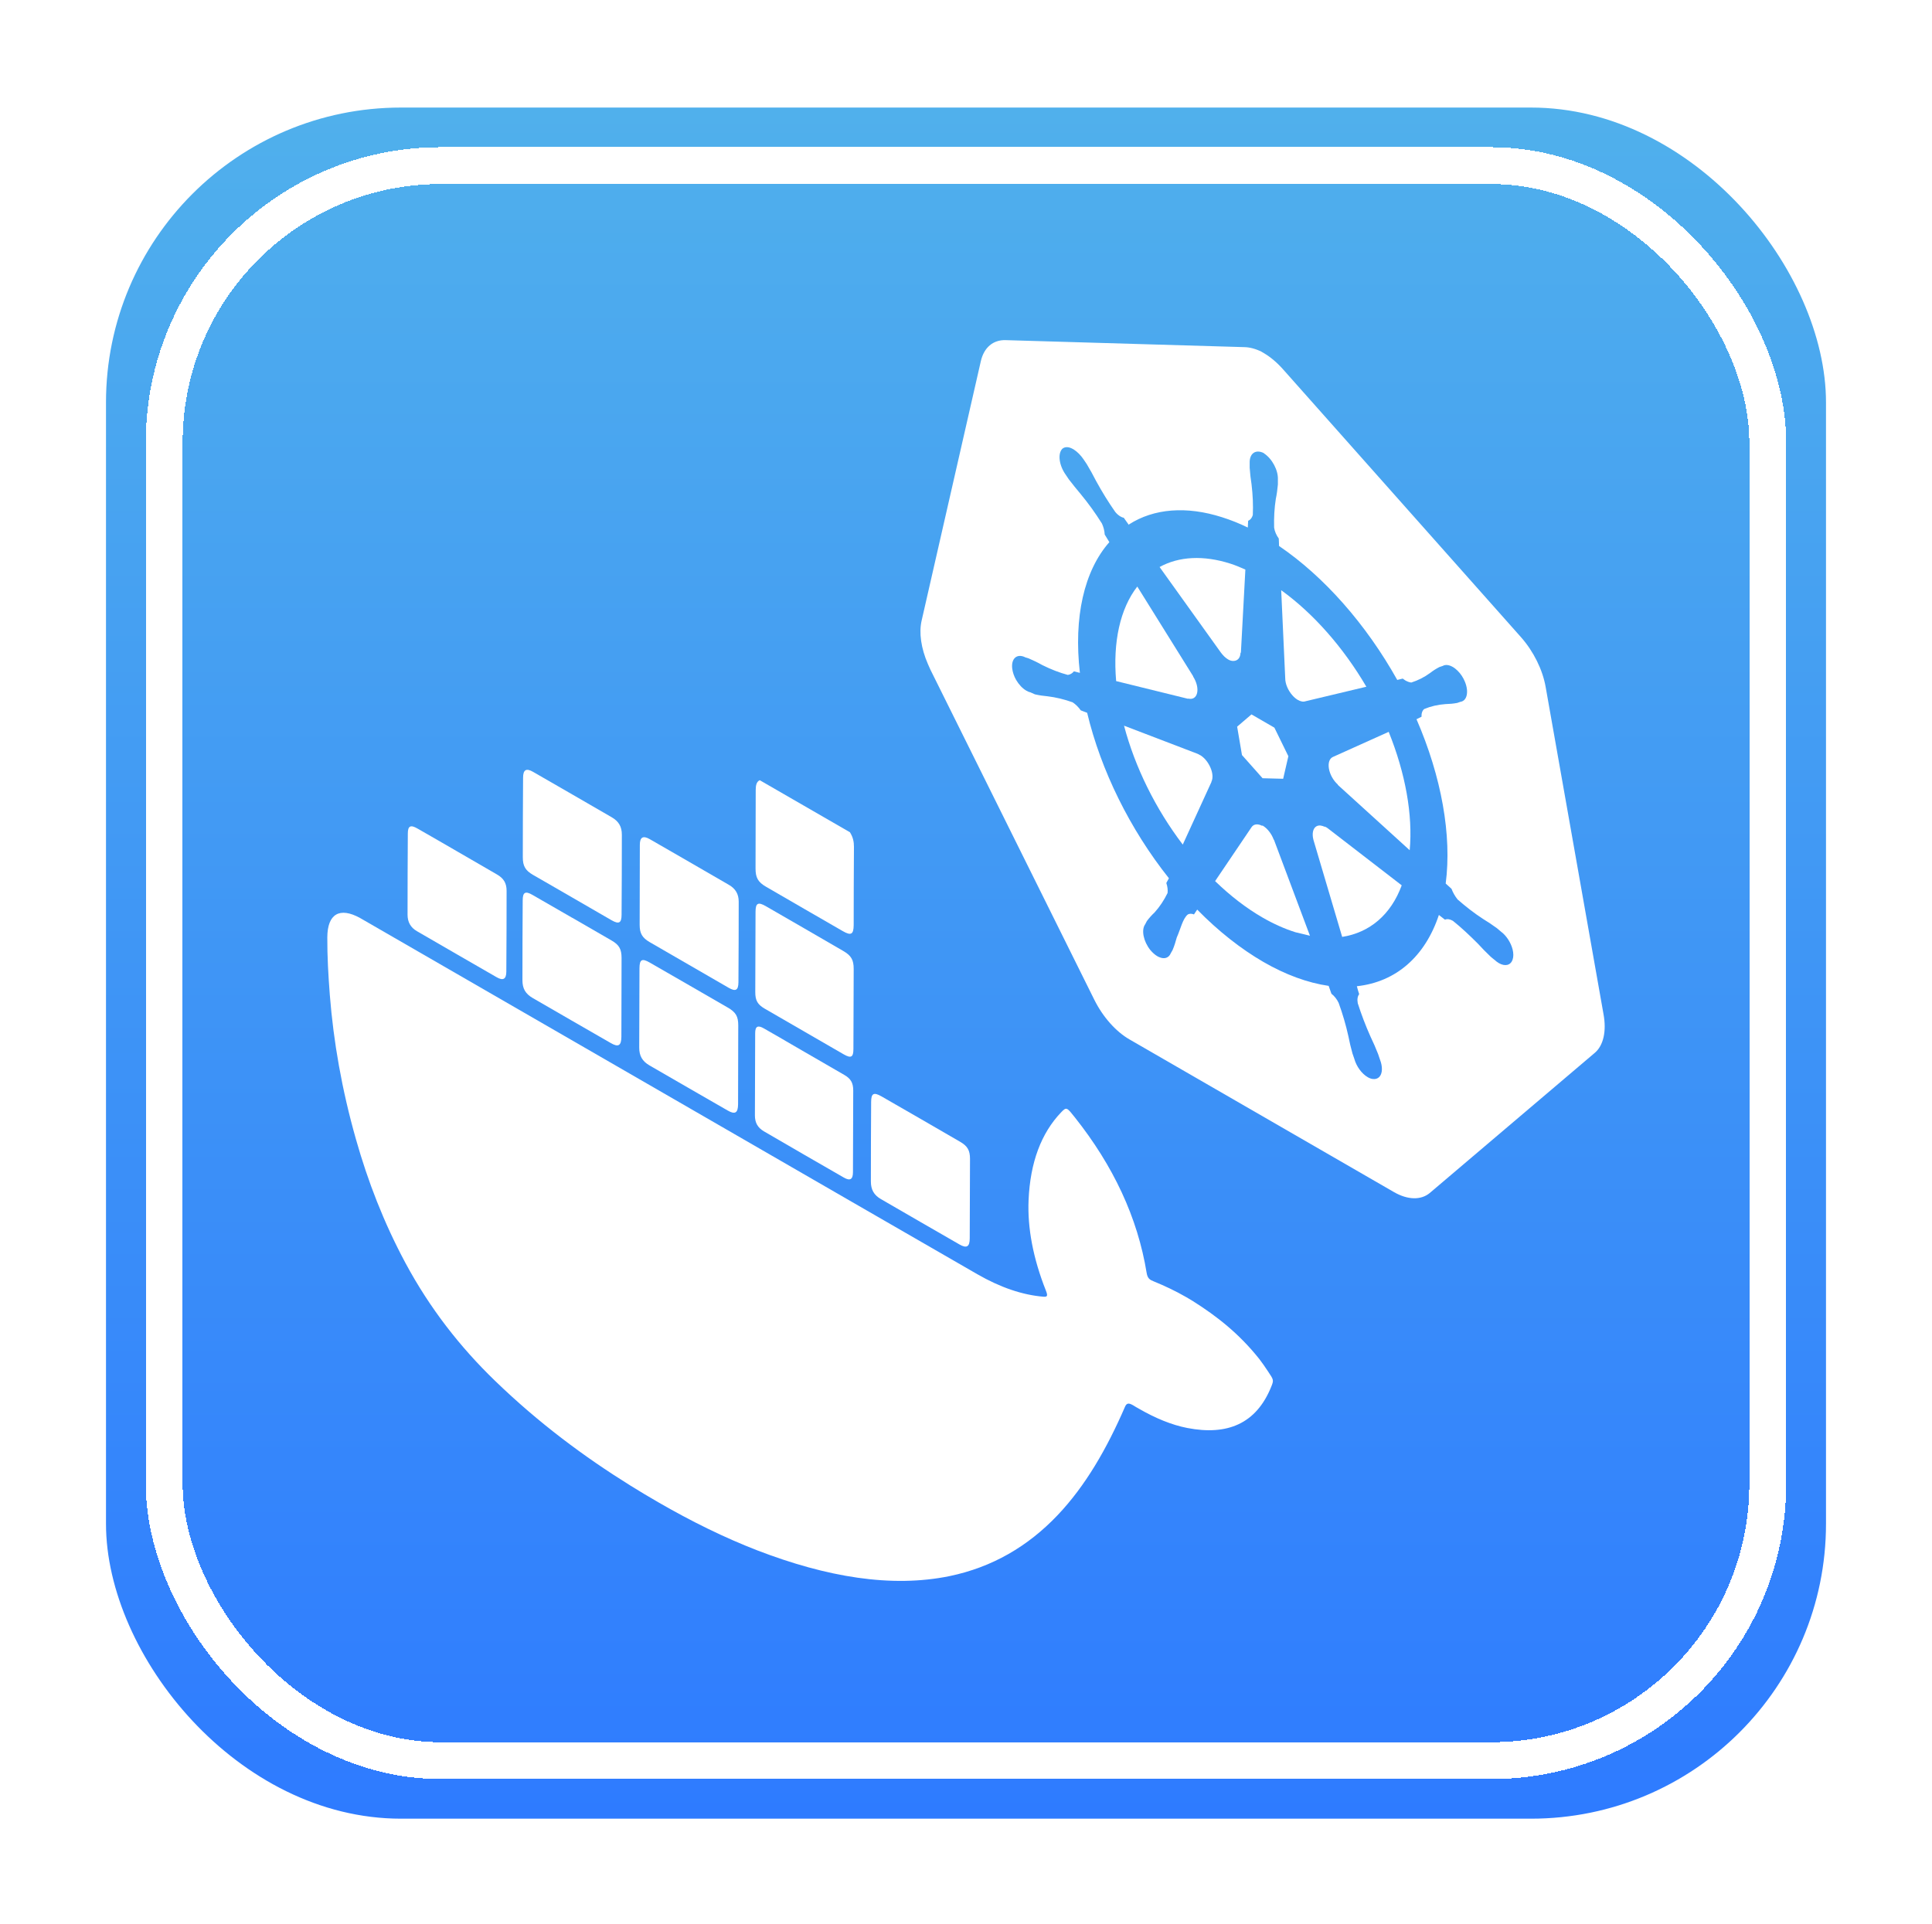
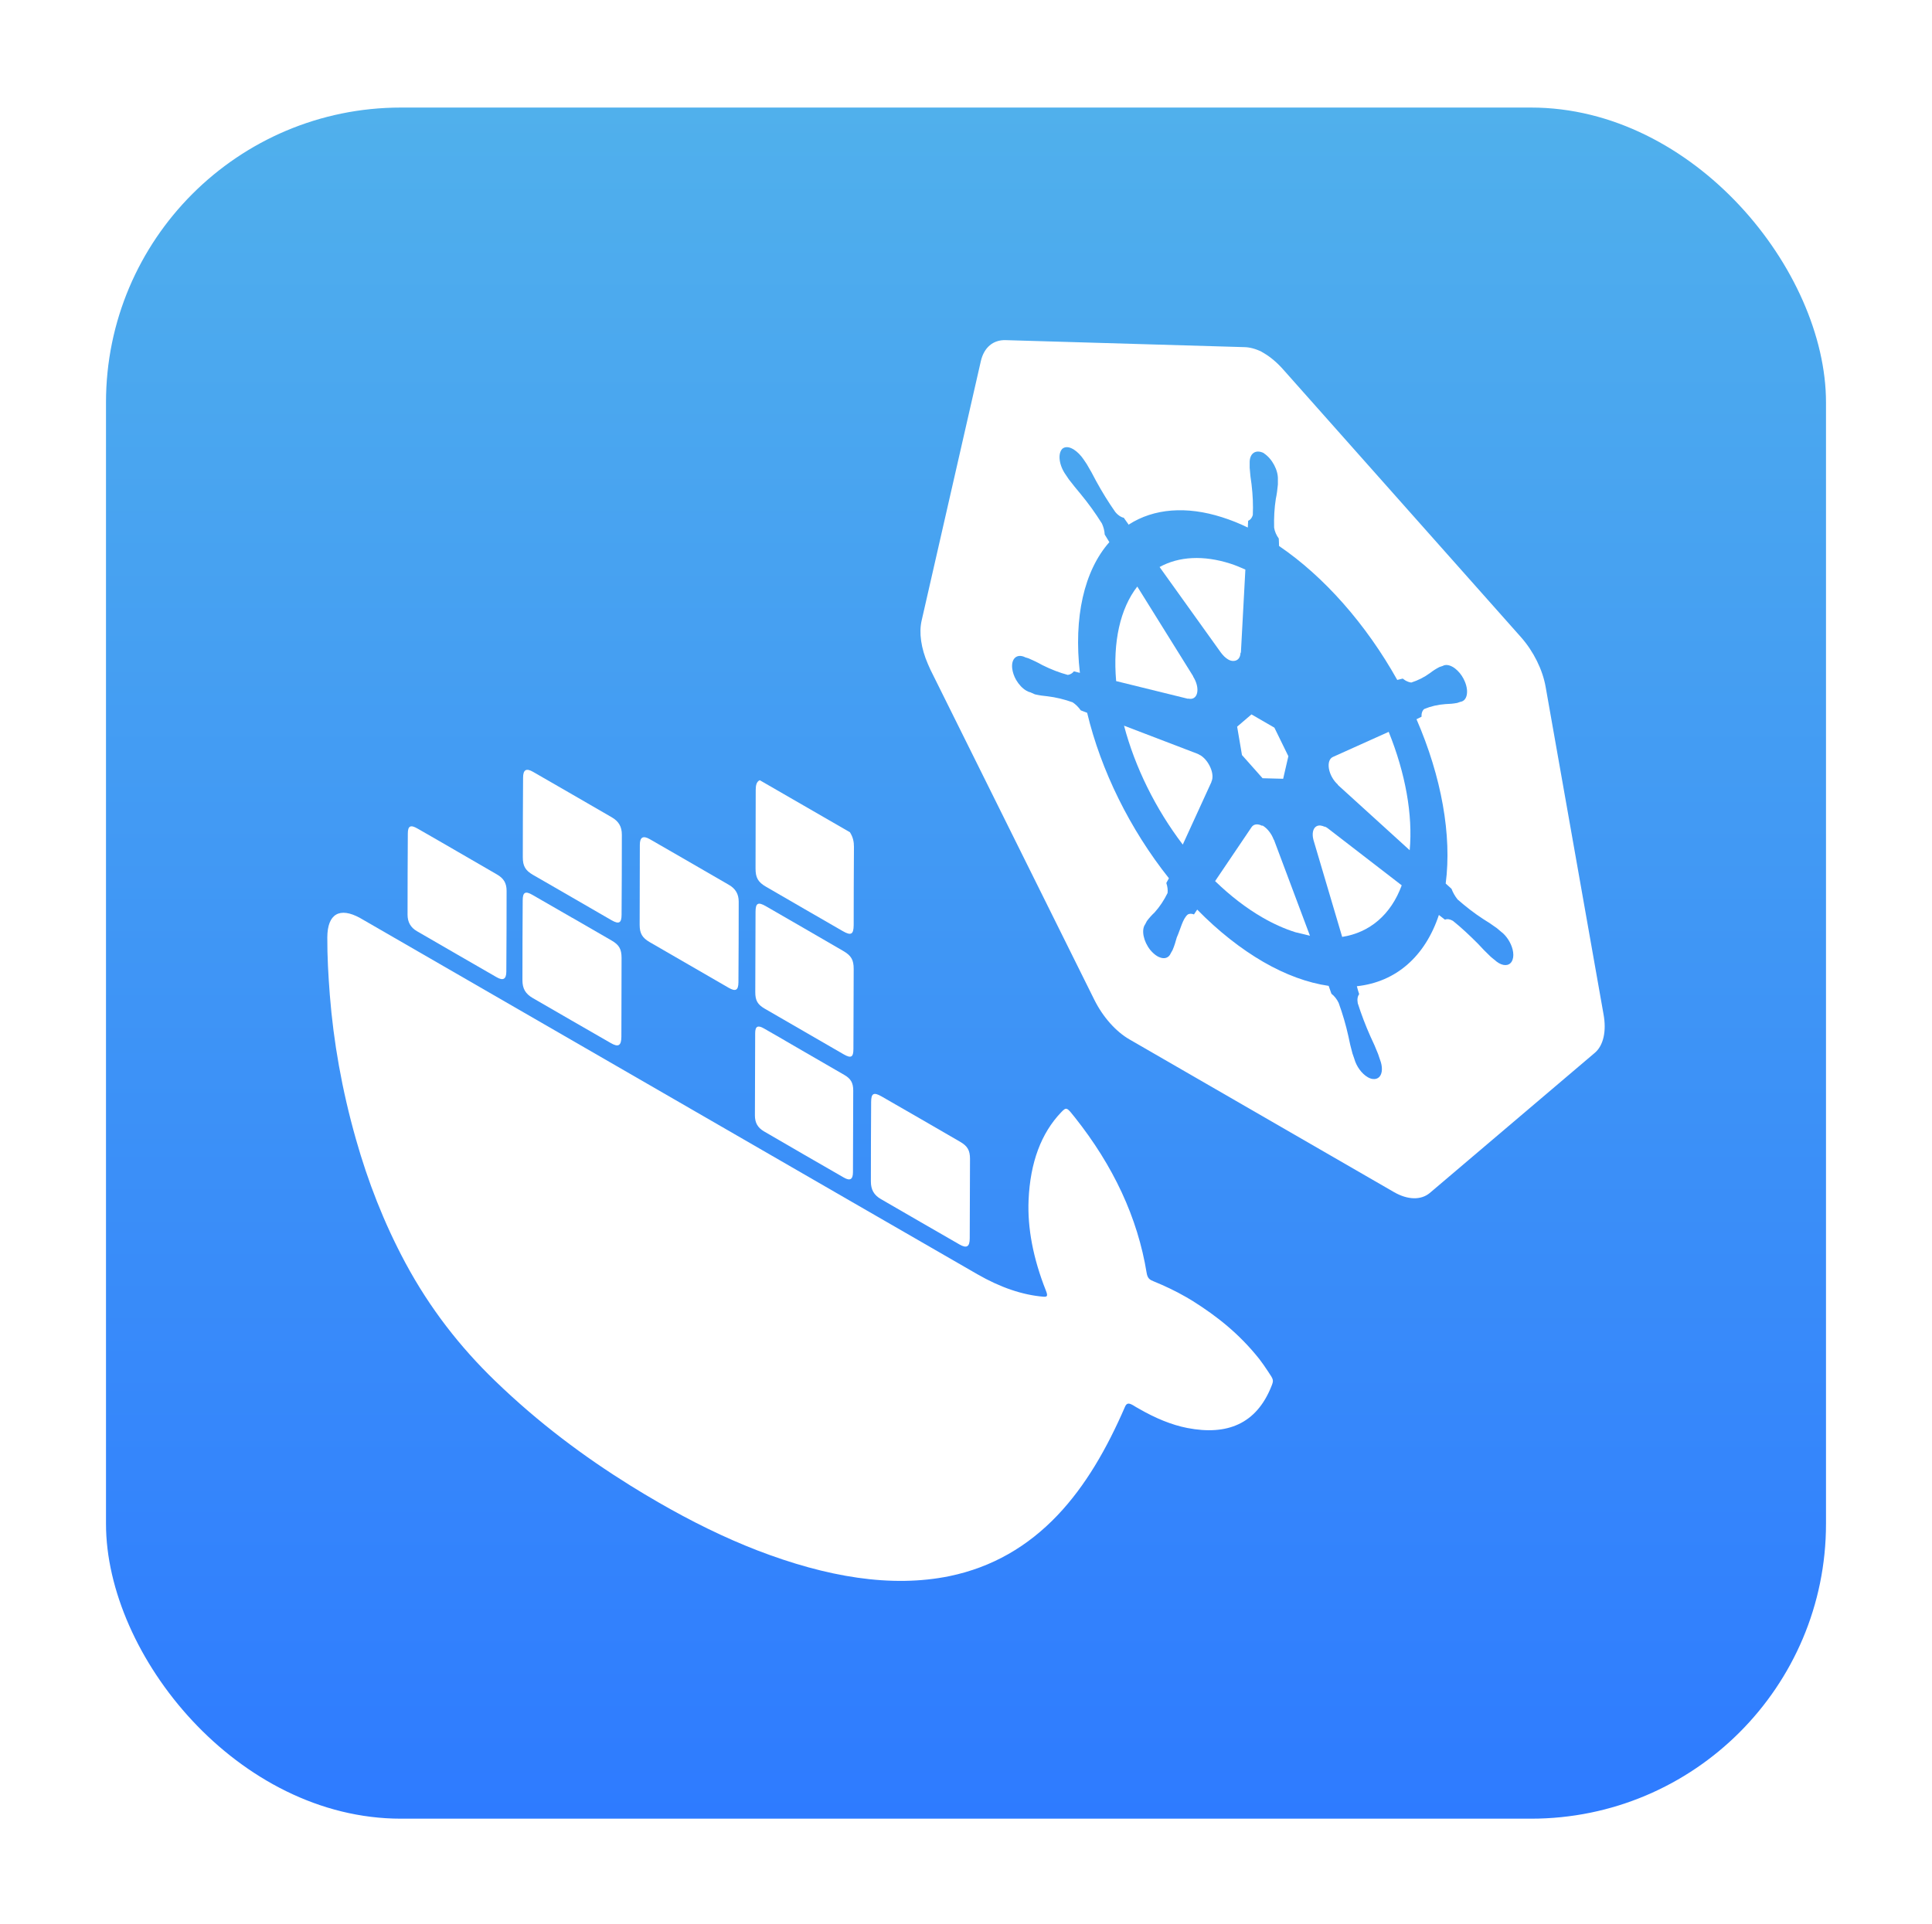
<svg xmlns="http://www.w3.org/2000/svg" width="262" height="261" viewBox="0 0 262 261" fill="none">
  <g filter="url(#filter0_d_820_710)">
    <rect x="14.374" y="10.588" width="233.251" height="232.079" rx="40" fill="url(#paint0_linear_820_710)" />
  </g>
  <g filter="url(#filter1_d_820_710)">
-     <rect x="22.273" y="18.46" width="217.452" height="216.334" rx="37.5" stroke="white" stroke-width="5" shape-rendering="crispEdges" />
-   </g>
+     </g>
  <g filter="url(#filter2_d_820_710)">
    <path d="M154.228 75.906C151.909 78.893 150.901 83.411 151.362 88.73L161.126 91.134V91.097C161.721 91.255 162.194 90.976 162.34 90.345C162.486 89.713 162.279 88.863 161.806 88.122V88.074L154.228 75.906Z" fill="white" />
-     <path d="M173.744 76.404L174.291 88.353C174.291 89.106 174.679 90.005 175.262 90.66C175.493 90.928 175.748 91.134 175.991 91.28C176.367 91.498 176.744 91.571 177.047 91.462L185.293 89.495C182.16 84.151 178.104 79.549 173.744 76.404Z" fill="white" />
    <path d="M162.753 98.76V98.785C162.68 98.748 162.631 98.712 162.571 98.675C162.51 98.639 162.461 98.615 162.401 98.591L152.431 94.777C153.912 100.388 156.705 106.059 160.397 110.904L164.283 102.416V102.367C164.514 101.906 164.465 101.177 164.149 100.461C163.834 99.732 163.324 99.1 162.741 98.76" fill="white" />
    <path d="M172.821 95.044L169.713 93.247L167.77 94.91L168.425 98.76L171.218 101.905L174.011 101.978L174.716 98.918L172.821 95.044Z" fill="white" />
    <path d="M168.898 73.61C168.206 73.295 167.526 73.015 166.845 72.797C163.227 71.643 159.899 71.801 157.252 73.258L165.534 84.819C165.838 85.244 166.19 85.584 166.542 85.79C166.785 85.936 167.04 86.009 167.27 85.997C167.841 85.985 168.206 85.584 168.23 84.868L168.278 84.892L168.886 73.598" fill="white" />
    <path d="M188.317 95.615L180.763 99.016C180.29 99.222 180.083 99.829 180.217 100.607C180.35 101.384 180.812 102.222 181.419 102.756V102.805L191.17 111.669C191.607 106.885 190.6 101.25 188.317 95.603M188.304 95.567C188.304 95.567 188.304 95.591 188.317 95.603L188.304 95.567Z" fill="white" />
    <path d="M171.218 108.317C171.218 108.317 171.182 108.293 171.17 108.293L171.194 108.378C170.599 108.05 170.04 108.098 169.737 108.523L164.782 115.858C166.859 117.874 169.033 119.538 171.218 120.801C172.712 121.663 174.206 122.331 175.675 122.792L177.642 123.266L172.761 110.248L172.724 110.224C172.433 109.422 171.85 108.693 171.231 108.329" fill="white" />
    <path d="M153.088 67.49C156.488 65.305 160.908 64.964 165.729 66.507C166.883 66.871 168.049 67.332 169.215 67.903L169.263 66.992C169.567 66.859 169.785 66.592 169.895 66.203C169.955 64.879 169.895 63.495 169.725 62.062C169.603 61.297 169.518 60.532 169.47 59.803V59.172C169.421 57.86 170.259 57.253 171.376 57.8L171.4 57.836C172.518 58.565 173.356 60.143 173.295 61.394V62.062C173.234 62.742 173.149 63.386 173.015 64.017C172.821 65.244 172.748 66.543 172.785 67.915C172.858 68.413 173.088 68.948 173.416 69.397C173.416 69.555 173.453 70.077 173.453 70.405C179.561 74.558 185.256 81.018 189.482 88.572L190.223 88.39C190.345 88.487 190.466 88.572 190.587 88.645C190.867 88.802 191.134 88.9 191.389 88.924C192.3 88.632 193.15 88.207 193.927 87.637C194.328 87.321 194.753 87.054 195.202 86.823L195.639 86.677C196.016 86.459 196.501 86.519 197.011 86.811C197.23 86.932 197.436 87.102 197.655 87.309C198.08 87.722 198.432 88.256 198.663 88.827C199.222 90.199 198.942 91.425 198.031 91.547L197.606 91.693C197.096 91.79 196.562 91.838 196.016 91.85C194.996 91.923 194.036 92.142 193.138 92.518C192.883 92.725 192.749 93.101 192.773 93.563L192.093 93.903C195.493 101.735 196.902 109.677 196.052 116.186L196.841 116.903C197.036 117.425 197.327 117.923 197.667 118.348C198.797 119.344 199.95 120.23 201.128 120.995C201.747 121.372 202.367 121.785 202.986 122.234L203.545 122.708C204.273 123.242 204.881 124.177 205.123 125.112C205.257 125.646 205.257 126.132 205.123 126.509C204.856 127.298 204.091 127.456 203.265 126.982C203.071 126.873 202.865 126.715 202.67 126.533L202.634 126.509C202.476 126.375 202.27 126.229 202.136 126.096C201.553 125.537 200.97 124.954 200.399 124.323C199.307 123.23 198.177 122.161 197.036 121.25C197.024 121.25 196.999 121.226 196.987 121.226C196.611 121.007 196.234 120.959 195.955 121.093L195.129 120.449C193.247 126.108 189.288 129.545 184.006 130.115C184.091 130.467 184.2 130.832 184.321 131.196C184.103 131.463 184.03 131.9 184.127 132.423C184.613 133.941 185.183 135.446 185.851 136.94C186.228 137.729 186.58 138.519 186.884 139.308L187.139 140.061C187.503 140.996 187.491 141.895 187.09 142.368C186.859 142.635 186.531 142.745 186.143 142.696C185.912 142.66 185.681 142.575 185.463 142.441C184.686 141.992 183.945 141.008 183.653 139.939L183.41 139.235C183.192 138.446 182.998 137.656 182.852 136.879C182.524 135.398 182.087 133.892 181.54 132.386C181.31 131.888 180.945 131.427 180.557 131.135L180.18 130.067C177.327 129.654 174.315 128.549 171.315 126.812C168.279 125.051 165.231 122.659 162.353 119.72L161.916 120.376C161.613 120.255 161.321 120.255 161.09 120.376C160.386 120.935 160.107 122.343 159.585 123.497C159.427 124.092 159.245 124.663 159.014 125.209L158.771 125.634C158.516 126.278 157.897 126.484 157.168 126.156C157.107 126.132 157.034 126.096 156.974 126.059C156.634 125.865 156.294 125.561 155.99 125.197C155.067 124.043 154.751 122.489 155.286 121.736L155.529 121.275C155.844 120.85 156.197 120.461 156.573 120.109C157.253 119.356 157.848 118.469 158.334 117.474C158.382 117.073 158.334 116.599 158.164 116.114L158.516 115.47C153.233 108.827 149.299 100.849 147.429 93.028L146.567 92.701C146.239 92.239 145.862 91.875 145.461 91.608C144.308 91.195 143.178 90.928 142.086 90.794C141.515 90.746 140.932 90.66 140.349 90.527L139.827 90.296L139.79 90.272C139.596 90.235 139.39 90.15 139.183 90.029C138.673 89.737 138.175 89.215 137.799 88.572C137.507 88.062 137.325 87.515 137.265 87.005C137.119 85.706 137.86 85.001 138.928 85.451L138.977 85.487L139.487 85.645C140.106 85.912 140.725 86.204 141.345 86.556C142.511 87.139 143.676 87.588 144.806 87.892C145.146 87.843 145.425 87.673 145.632 87.406L146.445 87.612C145.583 80.095 147.004 73.781 150.44 69.883L149.809 68.85C149.785 68.377 149.663 67.855 149.432 67.357C148.534 65.924 147.574 64.6 146.542 63.349C145.996 62.706 145.461 62.038 144.939 61.358L144.539 60.763C143.616 59.475 143.409 57.885 144.065 57.217C144.429 56.913 144.951 56.938 145.498 57.253C145.534 57.278 145.571 57.29 145.607 57.314C146.105 57.63 146.567 58.103 146.955 58.674L147.38 59.306C147.83 60.058 148.255 60.823 148.643 61.589C149.432 63.034 150.295 64.442 151.242 65.79C151.46 66.057 151.703 66.264 151.958 66.409C152.104 66.495 152.25 66.555 152.396 66.579L153.088 67.551M171.364 44.223C171.279 44.175 171.182 44.126 171.097 44.077H171.121C170.295 43.664 169.482 43.446 168.729 43.434L136.366 42.486C134.678 42.438 133.439 43.482 133.014 45.328L124.987 80.508C124.599 82.148 124.902 84.285 125.837 86.422C125.947 86.677 126.068 86.932 126.177 87.187L148.412 131.973C149.578 134.305 151.339 136.284 153.209 137.353C153.209 137.353 153.221 137.353 153.233 137.365L189.033 158.034C190.903 159.114 192.688 159.139 193.866 158.179L216.271 139.15C217.437 138.167 217.886 136.211 217.449 133.88L209.604 89.507C209.192 87.175 207.965 84.71 206.289 82.803L174.072 46.53C173.222 45.559 172.299 44.77 171.352 44.223" fill="white" />
    <path d="M179.851 108.56C179.778 108.524 179.706 108.488 179.645 108.451V108.5C179.438 108.39 179.244 108.342 179.062 108.318C178.2 108.245 177.787 109.155 178.151 110.382L182.013 123.424C185.753 122.841 188.631 120.401 190.088 116.43L180.046 108.682C180.046 108.682 179.936 108.609 179.863 108.56" fill="white" />
  </g>
  <g filter="url(#filter3_d_820_710)">
    <path d="M115.295 109.251C111.202 106.895 107.122 104.527 103.03 102.171C102.605 102.366 102.483 102.839 102.483 103.495C102.483 107.053 102.471 110.587 102.459 114.133C102.459 115.396 102.787 115.991 103.904 116.635C105.641 117.642 107.377 118.638 109.102 119.646C110.838 120.642 112.563 121.65 114.299 122.646C115.416 123.289 115.756 123.083 115.768 121.832C115.781 118.298 115.768 114.74 115.805 111.206C115.805 110.551 115.696 109.931 115.271 109.251" fill="white" />
    <path d="M144.755 146.788C144.476 146.63 144.293 146.812 143.881 147.237C141.221 150.03 139.703 153.977 139.485 159.138C139.327 162.915 140.104 167.031 141.828 171.379C142.108 172.083 142.047 172.265 141.537 172.229C138.659 171.998 135.647 170.966 132.526 169.169C126.649 165.78 120.759 162.392 114.881 158.992C107.037 154.463 99.192 149.933 91.347 145.403C77.406 137.352 63.465 129.313 49.524 121.262C49.366 121.177 49.209 121.08 49.063 120.995C48.99 120.946 48.905 120.91 48.832 120.861C46.051 119.331 44.4 120.302 44.387 123.496C44.375 126.034 44.521 128.657 44.727 131.305C45.225 137.619 46.355 144.128 48.273 150.88C49.876 156.539 52.026 162.137 54.977 167.638C58.304 173.832 62.421 179.078 67.12 183.62C73.071 189.376 79.228 193.942 85.469 197.828C86.732 198.617 87.995 199.37 89.258 200.098C93.751 202.697 98.245 204.907 102.701 206.632C112.076 210.238 120.868 211.744 128.786 210.117C134.554 208.915 139.387 206.097 143.407 201.871C147.22 197.864 150.122 192.788 152.563 187.153C152.77 186.668 153.049 186.607 153.583 186.91C153.608 186.923 153.632 186.935 153.656 186.947C153.923 187.117 154.191 187.275 154.458 187.42C156.692 188.708 158.89 189.618 161.015 190.031C166.407 191.076 170.354 189.485 172.394 184.433C172.746 183.547 172.746 183.522 171.957 182.357C171.58 181.786 171.192 181.215 170.779 180.681C168.01 177.196 164.95 174.828 161.792 172.836C161.477 172.642 161.173 172.459 160.857 172.277C159.364 171.415 157.87 170.723 156.389 170.116C156.279 170.067 156.17 170.019 156.073 169.97C155.806 169.812 155.599 169.581 155.502 169.023C154.276 161.469 150.96 154.45 145.763 147.905C145.253 147.261 144.974 146.909 144.743 146.776" fill="white" />
    <path d="M77.624 120.849C75.814 119.804 74.005 118.76 72.208 117.728C71.248 117.169 70.884 117.363 70.884 118.456C70.86 122.063 70.848 125.67 70.848 129.301C70.848 130.43 71.248 131.134 72.244 131.717C74.005 132.737 75.766 133.757 77.539 134.777C79.312 135.797 81.073 136.817 82.834 137.825C83.853 138.42 84.254 138.178 84.266 136.987C84.279 133.417 84.291 129.859 84.291 126.289C84.291 125.075 83.963 124.504 82.931 123.909C81.17 122.889 79.397 121.869 77.636 120.849" fill="white" />
-     <path d="M98.707 133.017L93.473 129.993C91.688 128.961 89.903 127.929 88.118 126.909C87.061 126.302 86.733 126.472 86.721 127.662C86.709 131.256 86.697 134.839 86.685 138.433C86.685 139.563 87.097 140.279 88.069 140.85C89.83 141.87 91.603 142.89 93.364 143.91C95.124 144.93 96.897 145.95 98.658 146.958C99.678 147.553 100.079 147.31 100.091 146.132C100.103 142.562 100.115 139.004 100.115 135.434C100.115 134.195 99.788 133.649 98.695 133.005" fill="white" />
    <path d="M124.827 148.099C123.066 147.079 121.293 146.058 119.533 145.051C118.488 144.455 118.136 144.638 118.136 145.816C118.112 149.398 118.1 152.992 118.1 156.599C118.1 157.704 118.512 158.433 119.448 158.979C121.221 160.012 123.006 161.032 124.779 162.064C126.552 163.084 128.337 164.116 130.11 165.136C131.093 165.707 131.506 165.452 131.506 164.31C131.518 160.716 131.531 157.121 131.543 153.527C131.543 152.373 131.203 151.79 130.195 151.207C128.41 150.163 126.624 149.131 124.827 148.099Z" fill="white" />
    <path d="M77.626 104.115C75.853 103.094 74.068 102.062 72.295 101.042C71.36 100.496 70.935 100.751 70.935 101.844C70.911 105.426 70.898 109.021 70.898 112.627C70.898 113.817 71.251 114.412 72.271 115.007C72.866 115.347 73.449 115.687 74.044 116.027C75.222 116.708 76.4 117.388 77.578 118.068C78.755 118.748 79.958 119.44 81.148 120.132C81.743 120.472 82.338 120.824 82.933 121.164C83.929 121.735 84.293 121.553 84.293 120.411C84.317 116.805 84.329 113.186 84.329 109.555C84.329 108.474 83.904 107.745 82.957 107.199C81.184 106.167 79.399 105.147 77.626 104.115Z" fill="white" />
    <path d="M92.635 112.772C91.129 111.898 89.611 111.036 88.105 110.162C87.207 109.652 86.769 109.894 86.769 110.939C86.757 114.558 86.745 118.176 86.745 121.795C86.745 122.949 87.097 123.544 88.093 124.127C88.688 124.479 89.283 124.819 89.878 125.159C91.068 125.851 92.258 126.531 93.448 127.223C94.638 127.916 95.829 128.608 97.019 129.288C97.614 129.628 98.209 129.98 98.804 130.32C99.751 130.867 100.127 130.684 100.14 129.579C100.164 125.948 100.176 122.305 100.176 118.65C100.176 117.618 99.751 116.877 98.828 116.355C96.764 115.165 94.699 113.963 92.635 112.772Z" fill="white" />
    <path d="M59.325 110.283C58.426 109.761 57.515 109.239 56.617 108.729C55.681 108.182 55.305 108.365 55.305 109.409C55.281 113.076 55.269 116.732 55.269 120.411C55.269 121.407 55.681 122.16 56.556 122.658C58.353 123.702 60.15 124.746 61.948 125.779C63.745 126.811 65.542 127.855 67.339 128.887C68.214 129.397 68.651 129.167 68.663 128.171C68.687 124.516 68.7 120.848 68.7 117.169C68.7 116.124 68.299 115.481 67.4 114.959C65.615 113.914 63.83 112.882 62.033 111.85C61.122 111.328 60.223 110.805 59.325 110.283Z" fill="white" />
    <path d="M109.09 122.281C107.341 121.273 105.58 120.253 103.832 119.245C102.787 118.65 102.459 118.845 102.459 120.047C102.447 123.666 102.435 127.285 102.423 130.903C102.423 132.045 102.726 132.591 103.71 133.162C104.305 133.502 104.9 133.854 105.495 134.194C106.685 134.887 107.875 135.567 109.065 136.259C110.256 136.951 111.446 137.643 112.636 138.323C113.231 138.663 113.826 139.015 114.421 139.355C115.417 139.926 115.732 139.744 115.732 138.627C115.744 135.008 115.757 131.389 115.769 127.77C115.769 126.544 115.441 125.961 114.348 125.329C112.599 124.309 110.838 123.301 109.09 122.281Z" fill="white" />
    <path d="M106.333 137.412C105.422 136.89 104.511 136.356 103.588 135.834C102.763 135.36 102.41 135.554 102.41 136.489C102.398 140.193 102.386 143.909 102.374 147.625C102.374 148.621 102.738 149.289 103.601 149.799C105.41 150.855 107.219 151.9 109.017 152.944C110.814 153.988 112.635 155.021 114.433 156.065C115.295 156.563 115.671 156.308 115.671 155.324C115.683 151.633 115.696 147.953 115.708 144.261C115.708 143.229 115.38 142.646 114.481 142.136C112.672 141.08 110.862 140.048 109.065 139.003C108.154 138.469 107.231 137.947 106.321 137.412" fill="white" />
  </g>
  <defs>
    <filter id="filter0_d_820_710" x="0.374" y="0.588" width="261.251" height="260.079" filterUnits="userSpaceOnUse" color-interpolation-filters="sRGB">
      <feFlood flood-opacity="0" result="BackgroundImageFix" />
      <feColorMatrix in="SourceAlpha" type="matrix" values="0 0 0 0 0 0 0 0 0 0 0 0 0 0 0 0 0 0 127 0" result="hardAlpha" />
      <feOffset dy="4" />
      <feGaussianBlur stdDeviation="7" />
      <feComposite in2="hardAlpha" operator="out" />
      <feColorMatrix type="matrix" values="0 0 0 0 0 0 0 0 0 0 0 0 0 0 0 0 0 0 0.25 0" />
      <feBlend mode="normal" in2="BackgroundImageFix" result="effect1_dropShadow_820_710" />
      <feBlend mode="normal" in="SourceGraphic" in2="effect1_dropShadow_820_710" result="shape" />
    </filter>
    <filter id="filter1_d_820_710" x="15.773" y="15.96" width="230.452" height="229.334" filterUnits="userSpaceOnUse" color-interpolation-filters="sRGB">
      <feFlood flood-opacity="0" result="BackgroundImageFix" />
      <feColorMatrix in="SourceAlpha" type="matrix" values="0 0 0 0 0 0 0 0 0 0 0 0 0 0 0 0 0 0 127 0" result="hardAlpha" />
      <feOffset dy="4" />
      <feGaussianBlur stdDeviation="2" />
      <feComposite in2="hardAlpha" operator="out" />
      <feColorMatrix type="matrix" values="0 0 0 0 0 0 0 0 0 0 0 0 0 0 0 0 0 0 0.25 0" />
      <feBlend mode="normal" in2="BackgroundImageFix" result="effect1_dropShadow_820_710" />
      <feBlend mode="normal" in="SourceGraphic" in2="effect1_dropShadow_820_710" result="shape" />
    </filter>
    <filter id="filter2_d_820_710" x="106.588" y="27.897" width="129.26" height="152.857" filterUnits="userSpaceOnUse" color-interpolation-filters="sRGB">
      <feFlood flood-opacity="0" result="BackgroundImageFix" />
      <feColorMatrix in="SourceAlpha" type="matrix" values="0 0 0 0 0 0 0 0 0 0 0 0 0 0 0 0 0 0 127 0" result="hardAlpha" />
      <feOffset dy="3.647" />
      <feGaussianBlur stdDeviation="9.117" />
      <feComposite in2="hardAlpha" operator="out" />
      <feColorMatrix type="matrix" values="0 0 0 0 0 0 0 0 0 0 0 0 0 0 0 0 0 0 0.15 0" />
      <feBlend mode="normal" in2="BackgroundImageFix" result="effect1_dropShadow_820_710" />
      <feBlend mode="normal" in="SourceGraphic" in2="effect1_dropShadow_820_710" result="shape" />
    </filter>
    <filter id="filter3_d_820_710" x="26.152" y="86.177" width="164.701" height="146.475" filterUnits="userSpaceOnUse" color-interpolation-filters="sRGB">
      <feFlood flood-opacity="0" result="BackgroundImageFix" />
      <feColorMatrix in="SourceAlpha" type="matrix" values="0 0 0 0 0 0 0 0 0 0 0 0 0 0 0 0 0 0 127 0" result="hardAlpha" />
      <feOffset dy="3.647" />
      <feGaussianBlur stdDeviation="9.117" />
      <feComposite in2="hardAlpha" operator="out" />
      <feColorMatrix type="matrix" values="0 0 0 0 0 0 0 0 0 0 0 0 0 0 0 0 0 0 0.15 0" />
      <feBlend mode="normal" in2="BackgroundImageFix" result="effect1_dropShadow_820_710" />
      <feBlend mode="normal" in="SourceGraphic" in2="effect1_dropShadow_820_710" result="shape" />
    </filter>
    <linearGradient id="paint0_linear_820_710" x1="130.999" y1="10.588" x2="130.999" y2="242.667" gradientUnits="userSpaceOnUse">
      <stop stop-color="#50B0EC" />
      <stop offset="1" stop-color="#2E7BFF" />
    </linearGradient>
  </defs>
</svg>